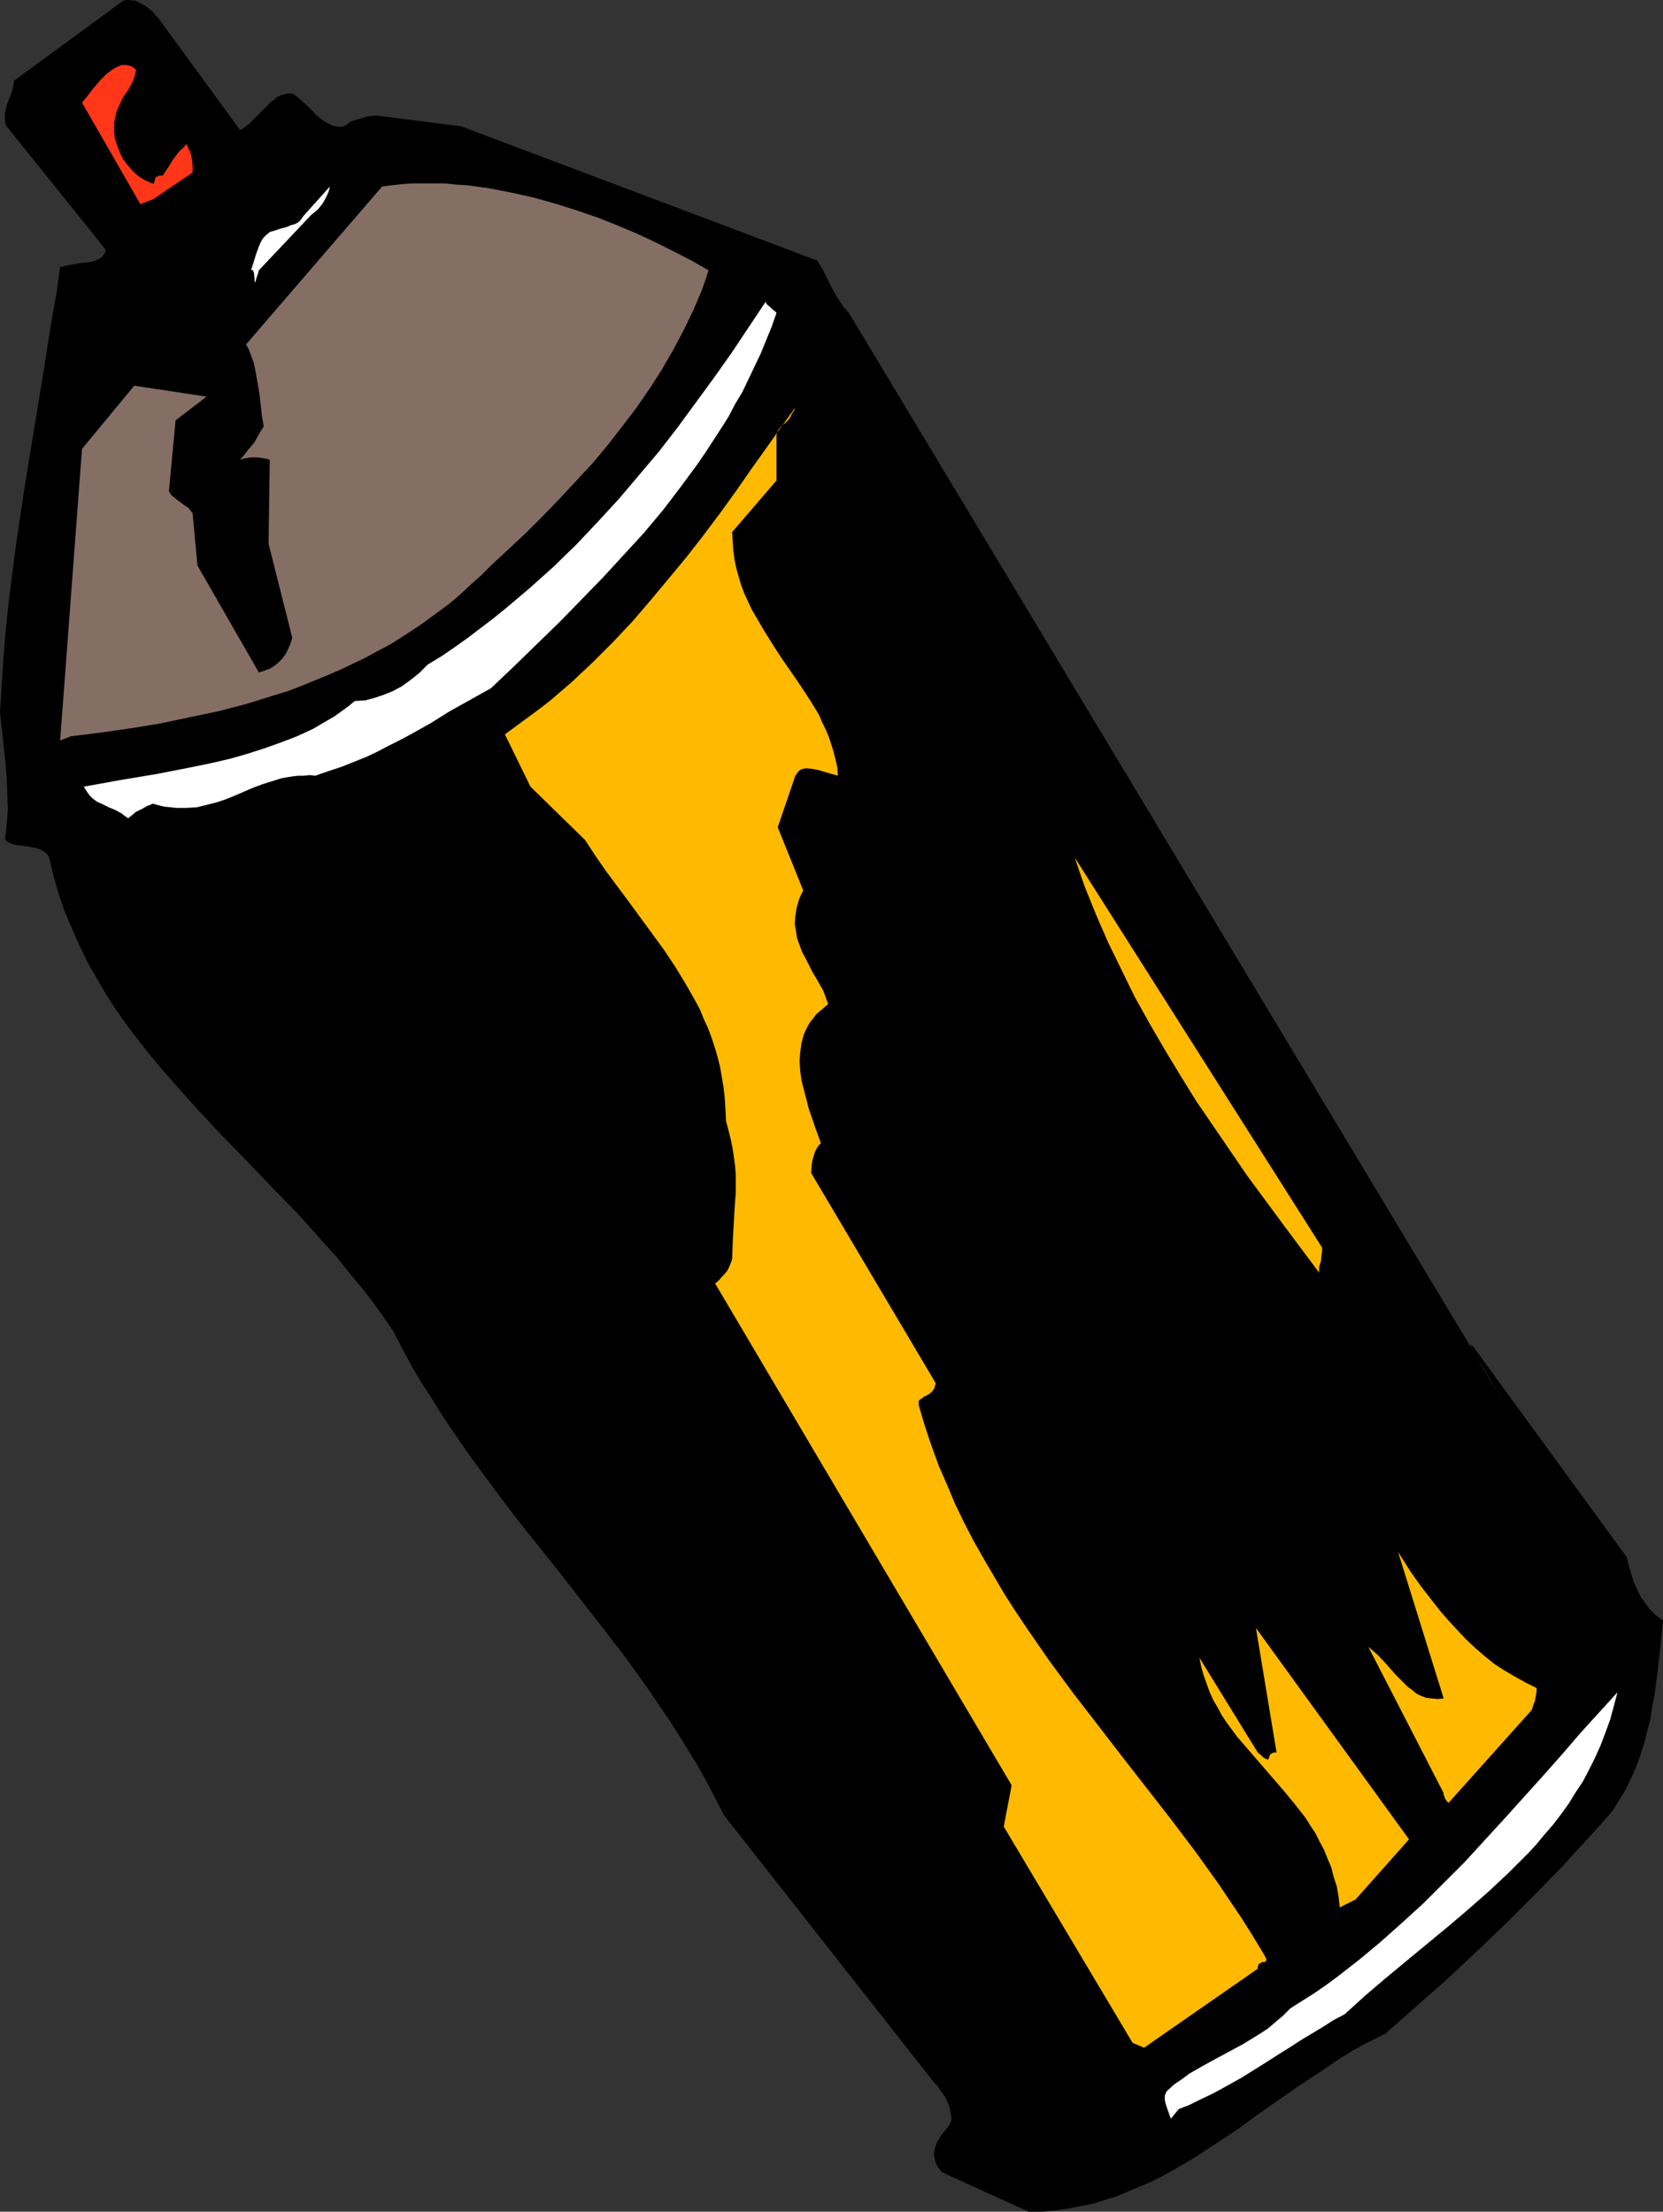
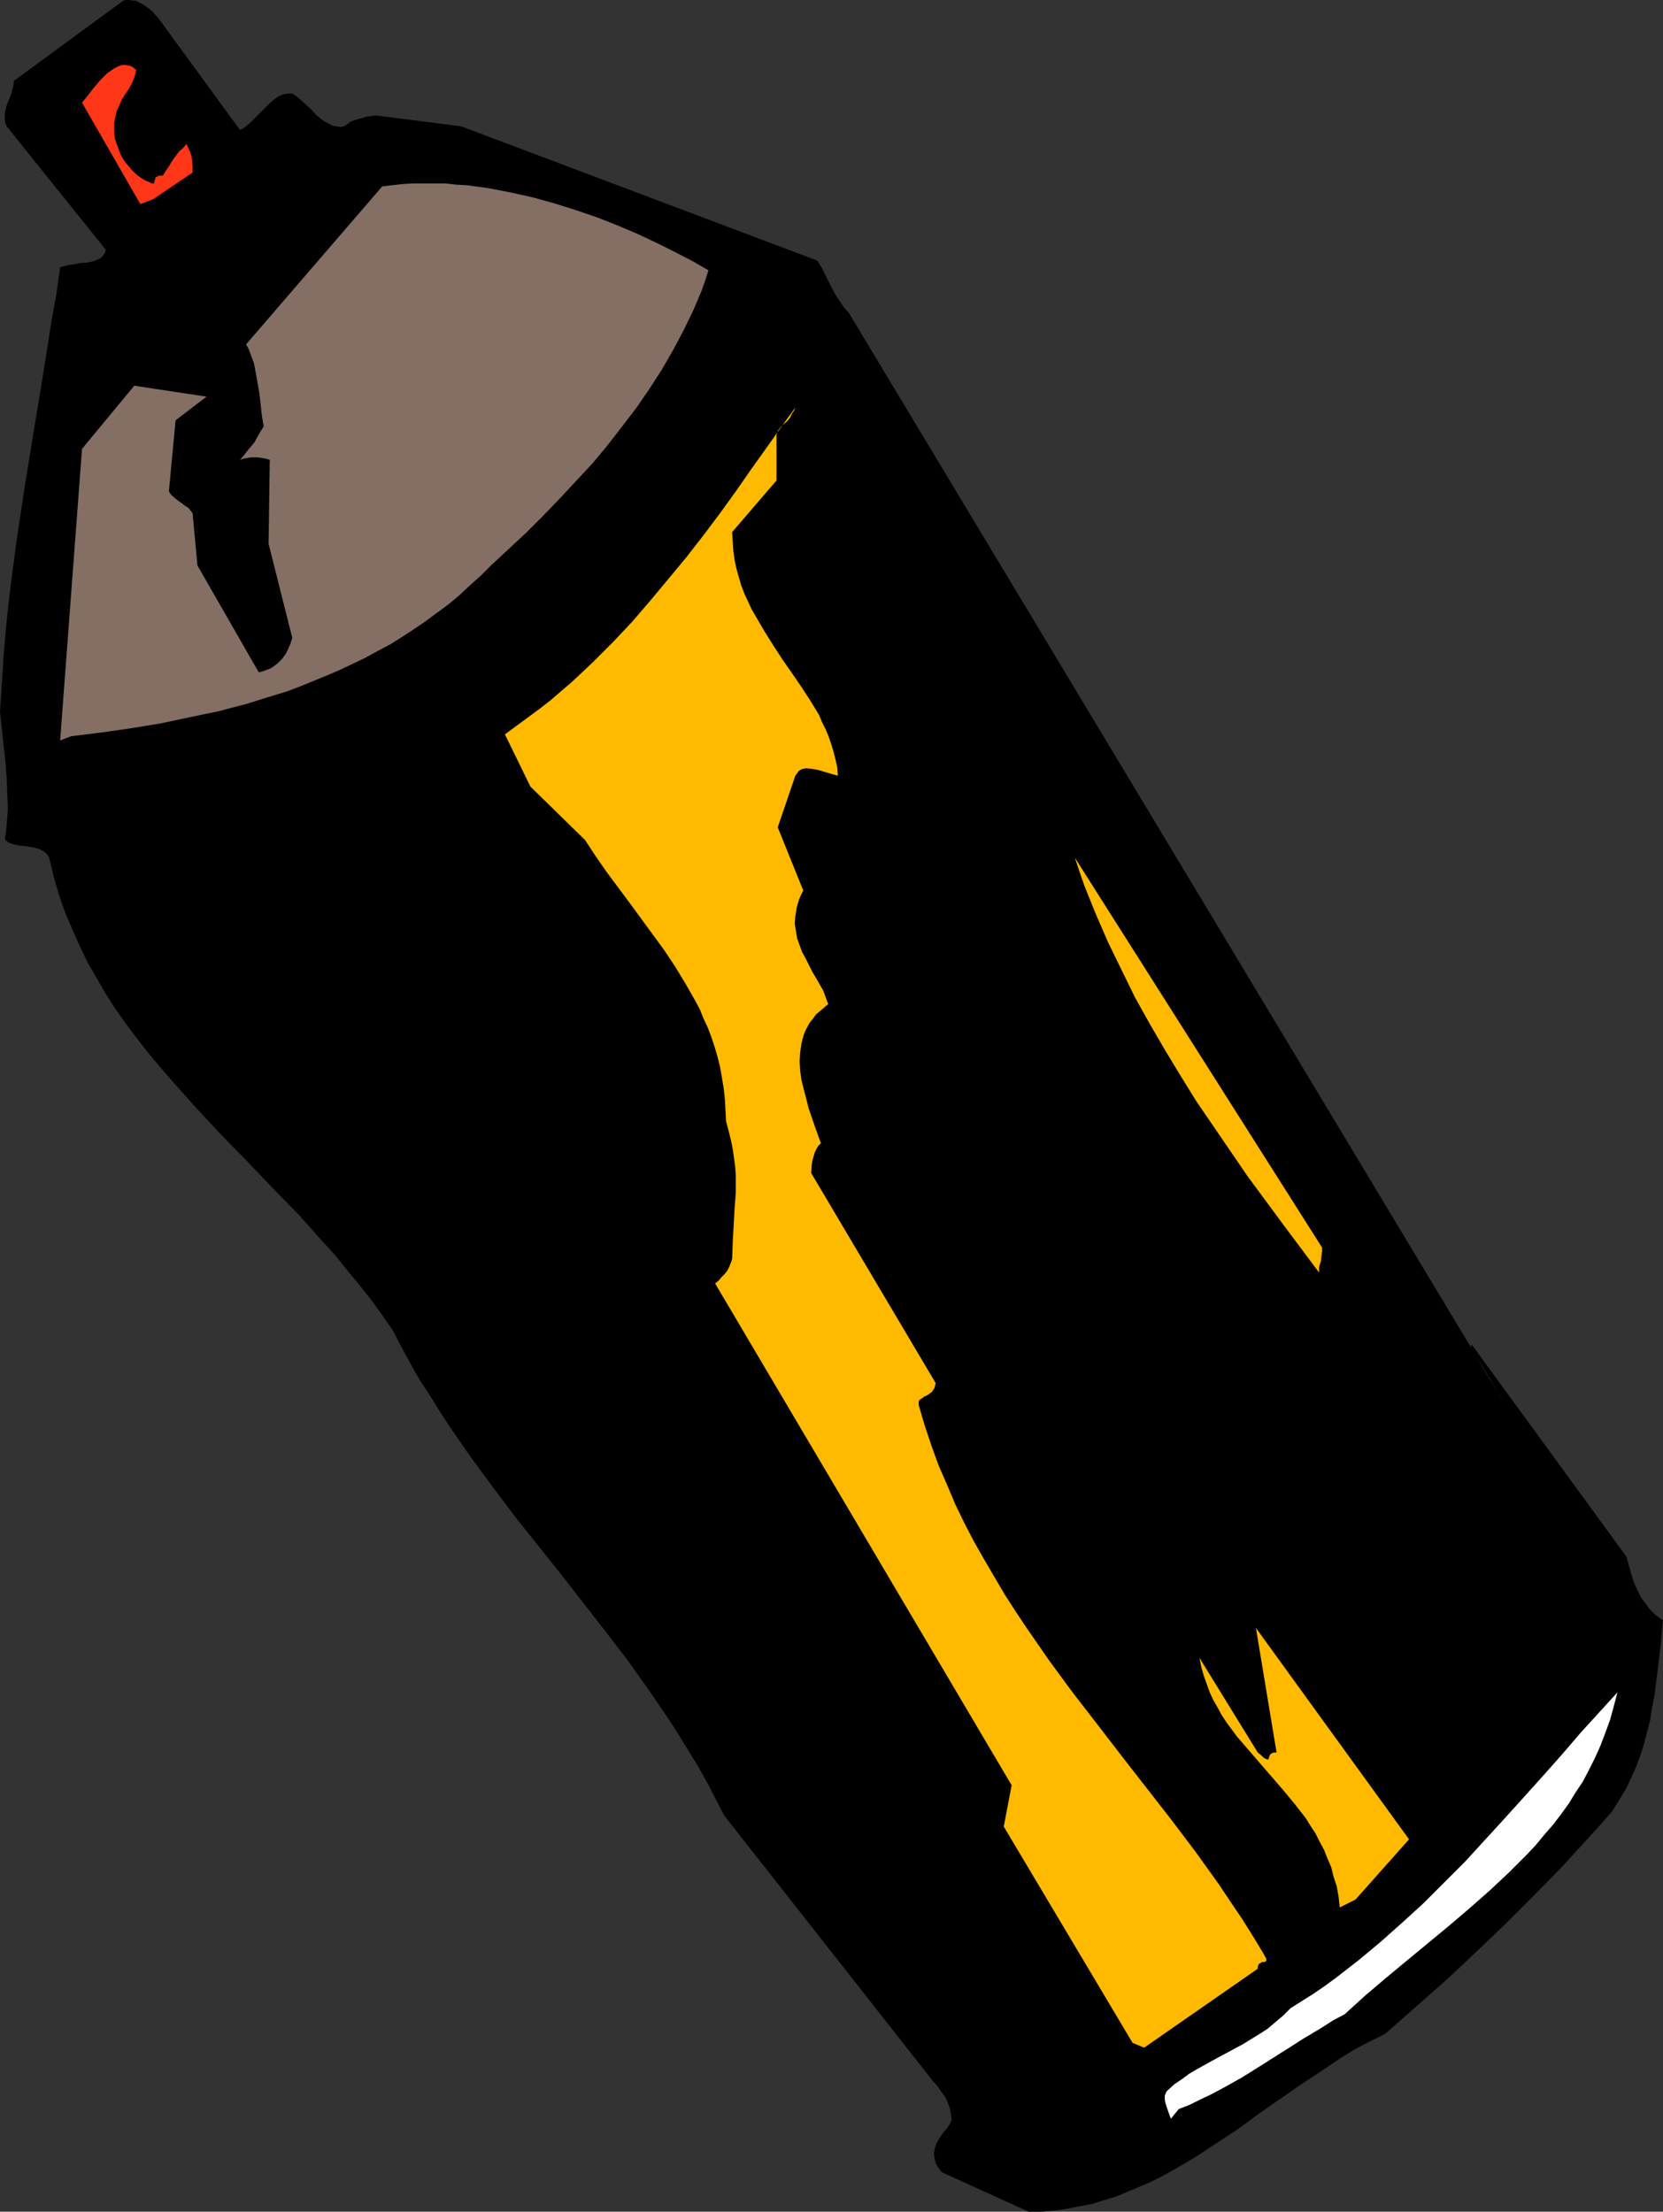
<svg xmlns="http://www.w3.org/2000/svg" xmlns:ns1="http://sodipodi.sourceforge.net/DTD/sodipodi-0.dtd" xmlns:ns2="http://www.inkscape.org/namespaces/inkscape" version="1.0" width="117.024mm" height="155.668mm" id="svg10" ns1:docname="Aerosol Hairspray 04.wmf">
  <rect width="100%" height="100%" fill="#333333" stroke="none" />
  <ns1:namedview id="namedview10" pagecolor="#ffffff" bordercolor="#000000" borderopacity="0.25" ns2:showpageshadow="2" ns2:pageopacity="0.0" ns2:pagecheckerboard="0" ns2:deskcolor="#d1d1d1" ns2:document-units="mm" />
  <defs id="defs1">
    <pattern id="WMFhbasepattern" patternUnits="userSpaceOnUse" width="6" height="6" x="0" y="0" />
  </defs>
  <path style="fill:#000000;fill-opacity:1;fill-rule:evenodd;stroke:none" d="m 273.587,588.353 h 3.555 l 3.394,-0.323 3.394,-0.485 3.232,-0.646 3.394,-0.646 3.07,-0.97 3.232,-0.97 3.07,-1.293 3.07,-1.293 3.07,-1.293 2.909,-1.454 2.909,-1.616 5.818,-3.393 5.656,-3.717 5.656,-3.717 5.494,-4.04 11.15,-7.756 5.656,-3.717 5.494,-3.717 2.909,-1.778 2.909,-1.616 2.909,-1.454 2.909,-1.454 8.242,-7.272 8.242,-7.272 7.918,-7.433 7.757,-7.433 7.434,-7.433 7.272,-7.433 6.949,-7.595 3.394,-3.717 3.232,-3.717 1.778,-2.909 1.778,-2.909 1.454,-3.07 1.293,-2.909 1.131,-3.07 0.97,-3.07 0.808,-3.232 0.808,-3.07 0.485,-3.232 0.646,-3.232 0.808,-6.464 0.808,-6.787 0.646,-6.787 h -0.162 l -0.323,-0.162 -0.323,-0.323 -1.131,-0.808 -0.97,-0.97 -0.808,-0.808 -0.646,-0.97 -1.454,-1.939 -0.97,-1.939 -0.97,-2.101 -0.646,-2.101 -0.646,-2.262 -0.646,-2.424 -40.885,-56.072 -0.323,-0.323 h -0.162 v 0.162 0.323 l 0.162,0.323 0.162,0.485 0.646,0.97 0.646,1.131 0.808,1.454 0.808,1.454 1.778,2.909 0.808,1.293 0.808,1.293 0.646,0.97 0.323,0.485 0.162,0.485 0.323,0.485 0.162,0.162 -173.719,-288.925 -1.293,-1.454 -1.131,-1.616 -1.131,-1.778 -0.97,-1.778 -1.778,-3.555 -0.97,-1.939 -1.131,-1.778 -94.697,-35.712 -22.785,-2.909 -1.131,0.162 -1.131,0.162 -1.131,0.323 -1.131,0.323 -1.131,0.323 -1.131,0.485 -0.808,0.646 -0.808,0.485 -0.97,0.162 -1.131,-0.162 -0.97,-0.162 -0.808,-0.485 -0.97,-0.485 -0.808,-0.485 -1.778,-1.454 -1.454,-1.616 -1.616,-1.454 -1.616,-1.454 -0.808,-0.646 -0.808,-0.485 h -1.131 l -0.97,0.162 -0.97,0.323 -0.97,0.485 -0.808,0.646 -0.808,0.646 -1.616,1.616 -1.616,1.616 -1.616,1.616 -0.808,0.808 -0.808,0.646 -0.808,0.646 -0.97,0.485 L 42.016,4.686 41.369,4.04 40.561,3.07 39.592,2.262 38.461,1.454 37.329,0.808 36.037,0.162 H 35.229 L 34.421,0 H 33.613 L 32.805,0.162 3.717,21.492 3.555,22.784 3.232,24.077 2.747,25.693 2.424,26.339 2.101,27.147 1.616,28.602 1.293,30.218 v 0.97 0.808 l 0.162,0.808 0.323,0.808 26.341,32.803 -0.162,0.808 -0.485,0.646 -0.485,0.646 -0.646,0.323 -0.646,0.323 -0.808,0.323 -1.454,0.323 -1.939,0.162 -1.778,0.323 -1.939,0.323 -1.778,0.485 -0.97,6.948 -1.293,7.11 -2.262,14.382 -2.424,14.705 -2.424,14.866 -2.262,15.028 -0.97,7.433 -0.97,7.595 -0.808,7.595 -0.646,7.595 L 0.485,181.952 0,189.385 l 0.97,9.049 0.485,4.363 0.323,4.201 0.162,4.201 0.162,4.04 -0.323,4.04 -0.162,1.939 -0.323,1.939 0.323,0.485 0.646,0.485 0.485,0.162 0.808,0.323 1.616,0.323 1.778,0.162 1.778,0.323 0.808,0.162 0.97,0.323 0.646,0.323 0.808,0.485 0.646,0.646 0.485,0.808 1.131,4.848 1.454,5.009 1.616,4.686 1.939,4.525 1.939,4.363 2.101,4.363 2.424,4.201 2.424,4.201 2.586,4.04 2.747,3.878 2.909,3.878 2.909,3.717 3.07,3.717 3.232,3.717 6.464,7.272 6.626,7.11 6.949,7.11 6.787,7.11 6.949,7.11 6.626,7.433 3.394,3.717 3.07,3.878 3.232,3.878 3.07,3.878 2.909,4.04 2.909,4.201 2.262,4.363 2.424,4.525 2.424,4.201 2.747,4.201 2.586,4.201 2.747,4.201 5.494,7.918 5.818,7.918 5.818,7.756 12.12,15.19 11.958,15.351 5.818,7.595 5.656,7.918 5.494,8.08 2.586,4.04 2.586,4.201 2.586,4.201 2.424,4.363 2.262,4.363 2.262,4.363 55.752,70.939 0.808,0.808 0.646,0.97 0.808,1.131 0.808,1.131 0.646,1.454 0.485,1.293 0.323,1.616 0.162,1.616 -0.485,1.131 -0.646,0.97 -1.454,1.778 -0.646,0.97 -0.646,1.131 -0.485,1.293 -0.162,0.808 -0.162,0.808 0.162,1.293 0.323,1.293 0.323,0.646 0.323,0.485 0.485,0.646 0.485,0.646 z m 159.014,-174.195 -0.323,0.323 -0.162,0.162 0.323,-0.323 z" id="path1" />
  <path style="fill:#ffffff;fill-opacity:1;fill-rule:evenodd;stroke:none" d="m 313.502,561.044 2.909,-1.131 2.909,-1.454 2.747,-1.293 2.747,-1.454 5.494,-3.07 5.171,-3.232 5.333,-3.393 2.586,-1.616 2.747,-1.778 5.656,-3.393 2.747,-1.778 3.07,-1.616 5.333,-4.848 5.494,-4.686 5.656,-4.686 11.15,-9.211 5.494,-4.686 5.333,-4.686 5.171,-4.848 2.424,-2.424 2.586,-2.585 2.262,-2.424 2.262,-2.747 2.262,-2.585 2.101,-2.747 2.101,-2.909 1.778,-2.909 1.939,-2.909 1.616,-3.07 1.616,-3.232 1.454,-3.232 1.293,-3.393 1.293,-3.555 0.97,-3.555 0.97,-3.717 -4.848,5.332 -5.01,5.494 -4.848,5.656 -5.01,5.656 -10.342,11.473 -5.333,5.817 -5.171,5.656 -5.494,5.494 -5.494,5.494 -5.656,5.171 -5.818,5.171 -5.818,4.848 -5.818,4.525 -3.07,2.262 -3.07,2.101 -3.07,1.939 -3.07,1.939 -1.939,1.939 -2.101,1.778 -2.101,1.778 -2.262,1.454 -2.101,1.293 -2.101,1.293 -4.202,2.262 -4.202,2.262 -4.04,2.262 -1.939,1.131 -1.939,1.454 -1.939,1.293 -1.778,1.616 -0.323,0.323 -0.162,0.323 -0.323,0.808 v 0.97 l 0.162,0.97 0.323,0.97 0.323,0.97 0.808,2.262 z" id="path2" />
  <path style="fill:#ffba00;fill-opacity:1;fill-rule:evenodd;stroke:none" d="m 304.291,544.724 30.219,-21.007 v -0.485 l 0.162,-0.485 0.162,-0.323 0.323,-0.162 0.485,-0.323 h 0.646 l 0.323,-0.162 0.162,-0.162 v -0.323 -0.323 l -0.323,-0.485 -0.323,-0.646 -0.485,-0.808 -2.747,-4.525 -2.747,-4.363 -3.07,-4.525 -2.909,-4.363 -6.141,-8.564 -6.464,-8.564 -13.09,-16.805 -6.464,-8.403 -6.626,-8.564 -6.302,-8.564 -6.141,-8.888 -2.909,-4.363 -2.909,-4.525 -2.747,-4.686 -2.747,-4.686 -2.747,-4.848 -2.424,-4.686 -2.424,-5.009 -2.101,-5.009 -2.262,-5.171 -1.939,-5.333 -1.778,-5.333 -1.616,-5.494 v -0.485 -0.485 l 0.162,-0.323 0.162,-0.162 0.808,-0.485 0.323,-0.323 0.485,-0.162 0.808,-0.485 0.808,-0.646 0.323,-0.485 0.323,-0.485 0.162,-0.646 0.162,-0.646 -33.128,-55.911 0.162,-2.262 0.162,-0.97 0.323,-1.131 0.323,-1.131 0.485,-0.97 0.485,-0.808 0.646,-0.646 -0.808,-2.262 -0.808,-2.262 -1.616,-4.686 -0.646,-2.585 -0.646,-2.424 -0.646,-2.585 -0.323,-2.424 -0.162,-2.585 0.162,-2.424 0.323,-2.262 0.323,-1.293 0.323,-1.131 0.485,-1.131 0.485,-0.97 0.646,-1.131 0.808,-0.97 0.808,-1.131 0.97,-0.808 1.131,-0.97 1.131,-0.97 -0.646,-1.778 -0.646,-1.778 -1.939,-3.393 -0.97,-1.616 -1.778,-3.555 -0.97,-1.778 -0.646,-1.778 -0.646,-1.778 -0.323,-1.939 -0.323,-1.939 0.162,-2.101 0.162,-0.97 0.162,-1.131 0.323,-1.131 0.323,-1.131 0.485,-1.131 0.646,-1.293 -6.787,-16.805 4.686,-13.735 0.485,-0.646 0.323,-0.485 0.646,-0.485 0.485,-0.162 0.646,-0.162 h 0.646 l 1.454,0.162 1.616,0.323 1.616,0.485 1.616,0.485 1.778,0.485 -0.162,-2.262 -0.485,-2.101 -0.485,-1.939 -0.646,-2.101 -0.646,-1.939 -0.808,-1.939 -0.97,-1.939 -0.808,-1.939 -2.262,-3.717 -2.424,-3.717 -2.424,-3.555 -2.586,-3.717 -2.424,-3.717 -2.424,-3.878 -2.262,-3.878 -1.131,-1.939 -0.97,-2.101 -0.97,-2.101 -0.808,-2.101 -0.646,-2.262 -0.646,-2.262 -0.485,-2.262 -0.323,-2.424 -0.162,-2.424 -0.162,-2.585 11.797,-13.735 v -11.473 -0.646 l 0.162,-0.485 0.323,-0.808 0.646,-0.808 0.646,-0.646 0.97,-0.808 0.808,-0.97 0.646,-1.293 0.485,-0.646 0.323,-0.808 -3.878,5.333 -1.939,2.747 -1.939,2.747 -4.04,5.656 -4.04,5.817 -4.202,5.817 -4.363,5.817 -4.525,5.817 -4.686,5.656 -4.848,5.817 -4.848,5.656 -5.171,5.494 -5.333,5.333 -5.494,5.171 -5.818,5.009 -2.909,2.262 -3.07,2.262 -3.07,2.262 -3.07,2.262 6.787,13.897 14.544,14.22 2.747,4.201 2.909,4.201 6.141,8.241 6.141,8.403 3.07,4.201 2.909,4.363 2.747,4.525 2.586,4.525 1.293,2.424 0.97,2.424 1.131,2.424 0.97,2.585 0.808,2.424 0.808,2.747 0.646,2.585 0.485,2.747 0.485,2.909 0.323,2.909 0.162,2.909 0.162,3.07 0.646,2.424 0.646,2.585 0.485,2.424 0.323,2.262 0.323,2.424 0.162,2.262 v 4.525 l -0.323,4.363 -0.485,8.726 -0.162,4.525 -0.162,0.646 -0.323,0.808 -0.323,0.808 -0.485,0.97 -0.646,0.808 -0.808,0.808 -0.808,0.97 -0.97,0.808 78.86,133.474 -2.101,10.988 34.259,57.526 z" id="path3" />
  <path style="fill:#ffba00;fill-opacity:1;fill-rule:evenodd;stroke:none" d="m 360.528,505.295 14.221,-15.998 -40.723,-56.234 5.494,33.126 h -0.646 l -0.485,0.162 -0.323,0.162 -0.323,0.323 -0.162,0.485 -0.162,0.485 v 0.162 h -0.162 l -0.162,0.162 -0.162,-0.162 -0.485,-0.162 -0.485,-0.323 -0.646,-0.646 -0.808,-0.646 -15.514,-25.208 0.485,2.424 0.646,2.262 0.808,2.262 0.808,2.262 0.97,2.101 1.131,1.939 1.131,2.101 1.293,1.939 2.747,3.717 3.07,3.555 3.07,3.555 3.07,3.555 3.07,3.555 3.07,3.717 2.909,3.717 1.293,2.101 1.293,1.939 1.131,2.262 1.131,2.101 0.97,2.424 0.97,2.262 0.646,2.585 0.808,2.424 0.485,2.747 0.323,2.909 z" id="path4" />
-   <path style="fill:#ffba00;fill-opacity:1;fill-rule:evenodd;stroke:none" d="m 385.253,479.602 22.139,-24.723 0.162,-0.485 0.162,-0.485 0.162,-0.646 0.323,-0.646 0.323,-1.778 0.162,-0.97 v -0.808 l -2.909,-1.454 -2.909,-1.616 -2.747,-1.616 -2.747,-1.778 -2.586,-2.101 -2.424,-2.101 -2.424,-2.262 -2.262,-2.424 -2.262,-2.424 -2.262,-2.585 -4.04,-5.171 -1.939,-2.585 -1.939,-2.747 -3.394,-5.332 12.12,38.943 -1.616,0.162 -1.616,-0.162 -1.454,-0.162 -1.293,-0.485 -1.293,-0.646 -1.131,-0.97 -1.131,-0.808 -1.131,-1.131 -2.262,-2.262 -2.101,-2.424 -2.424,-2.585 -1.293,-1.131 -1.293,-1.131 20.038,38.943 v 0.323 0.162 l 0.162,0.323 0.162,0.485 0.162,0.323 0.323,0.485 z" id="path5" />
  <path style="fill:#ffba00;fill-opacity:1;fill-rule:evenodd;stroke:none" d="m 350.832,338.533 v -1.454 l 0.485,-1.616 0.162,-1.616 0.162,-0.97 v -0.97 l -65.771,-103.742 1.293,3.878 1.293,3.717 3.07,7.595 3.232,7.433 3.555,7.272 3.555,7.272 3.878,6.948 4.04,6.948 4.202,6.948 4.202,6.787 4.525,6.625 4.525,6.625 4.525,6.625 9.534,12.927 z" id="path6" />
-   <path style="fill:#ffffff;fill-opacity:1;fill-rule:evenodd;stroke:none" d="m 35.713,216.371 0.323,-0.323 0.323,-0.162 0.646,-0.323 0.646,-0.323 1.454,-0.808 1.616,-0.646 1.616,0.485 1.454,0.323 1.616,0.162 1.454,0.162 h 2.747 l 2.747,-0.162 2.586,-0.646 2.586,-0.646 2.424,-0.808 2.424,-0.97 4.848,-2.101 2.586,-0.97 2.586,-0.808 2.586,-0.808 2.909,-0.485 1.454,-0.162 h 1.454 l 1.616,-0.162 1.454,0.162 3.717,-1.293 3.394,-1.131 3.232,-1.293 3.232,-1.293 3.07,-1.454 2.747,-1.454 2.909,-1.454 2.747,-1.454 5.494,-3.07 5.171,-3.232 5.494,-3.07 5.494,-3.07 6.302,-5.979 6.141,-5.979 5.979,-5.817 5.818,-5.979 5.656,-5.817 5.494,-5.979 5.333,-5.817 5.01,-5.979 4.686,-6.14 4.525,-6.14 2.101,-3.07 2.101,-3.232 2.101,-3.232 1.939,-3.07 1.778,-3.393 1.939,-3.232 1.616,-3.393 3.232,-6.787 1.454,-3.555 1.454,-3.555 1.293,-3.717 -0.485,-0.485 -0.485,-0.323 -0.808,-0.808 -0.808,-0.646 -0.323,-0.646 -4.525,6.787 -4.525,6.787 -4.686,6.625 -4.848,6.625 -4.848,6.625 -5.01,6.464 -5.333,6.302 -5.333,6.302 -5.656,6.14 -5.656,5.979 -5.979,5.817 -6.302,5.656 -6.302,5.333 -3.394,2.747 -3.394,2.585 -3.394,2.585 -3.394,2.424 -3.555,2.424 -3.717,2.262 -2.262,2.262 -2.424,1.939 -2.262,1.616 -2.424,1.293 -2.424,0.97 -2.424,0.808 -2.424,0.646 -2.747,0.162 -1.778,1.454 -1.778,1.293 -1.778,1.293 -1.939,1.131 -3.878,2.262 -4.202,1.939 -4.202,1.616 -4.525,1.616 -4.525,1.454 -4.525,1.293 -4.848,1.131 -4.686,0.97 -9.858,1.939 -9.696,1.616 -9.858,1.778 0.485,0.808 0.646,0.97 0.485,0.646 0.646,0.646 1.293,0.97 1.454,0.646 1.616,0.808 1.616,0.646 1.778,0.97 0.808,0.646 0.97,0.646 z" id="path7" />
  <path style="fill:#856e64;fill-opacity:1;fill-rule:evenodd;stroke:none" d="m 18.907,195.848 7.918,-0.97 7.918,-1.131 7.918,-1.293 7.595,-1.616 7.757,-1.616 7.434,-1.939 7.272,-2.262 3.717,-1.131 3.394,-1.293 3.555,-1.454 3.555,-1.454 3.394,-1.454 3.394,-1.616 3.394,-1.616 3.232,-1.778 3.394,-1.778 3.07,-1.939 3.232,-2.101 3.07,-2.101 6.141,-4.525 2.909,-2.424 2.747,-2.585 2.909,-2.585 2.747,-2.747 4.686,-4.363 4.686,-4.363 4.525,-4.525 4.363,-4.525 4.363,-4.686 4.363,-4.686 4.04,-4.848 3.878,-5.009 3.717,-4.848 3.555,-5.171 3.232,-5.009 3.07,-5.333 2.747,-5.171 2.586,-5.333 2.262,-5.333 0.97,-2.747 0.808,-2.585 -4.202,-2.424 -4.686,-2.424 -4.848,-2.424 -5.171,-2.424 -5.333,-2.262 -5.333,-2.101 -5.656,-1.939 -5.656,-1.778 -5.818,-1.616 -5.818,-1.293 -5.818,-1.131 -5.818,-0.808 -2.909,-0.162 -2.909,-0.323 h -2.909 -2.909 -2.747 l -2.747,0.162 -2.909,0.323 -2.586,0.323 -36.198,42.014 0.646,1.131 0.485,1.293 0.97,2.585 0.485,2.585 0.485,2.747 0.485,2.747 0.323,2.909 0.323,2.909 0.485,2.909 -1.293,2.101 -1.131,2.101 -0.808,0.97 -0.97,1.131 -0.97,1.293 -1.131,1.293 0.97,-0.323 0.97,-0.162 0.97,-0.162 h 0.97 0.808 l 1.131,0.162 0.97,0.162 1.131,0.323 -0.323,22.3 6.302,25.047 -0.485,1.616 -0.646,1.454 -0.646,1.293 -0.97,1.293 -1.131,1.131 -0.646,0.485 -0.646,0.485 -0.808,0.485 -0.97,0.323 -0.808,0.323 -1.131,0.323 -16.322,-28.44 -1.293,-13.897 -0.485,-0.646 -0.646,-0.808 -0.808,-0.485 -0.808,-0.646 -0.97,-0.646 -0.97,-0.808 -0.97,-0.808 -0.646,-0.97 1.778,-18.906 8.242,-6.302 -19.23,-2.909 -13.898,16.805 -5.818,77.564 z" id="path8" />
-   <path style="fill:#ffffff;fill-opacity:1;fill-rule:evenodd;stroke:none" d="m 68.841,71.908 13.898,-14.705 0.808,-0.646 0.97,-0.808 0.646,-0.808 0.646,-0.808 0.646,-1.131 0.485,-0.97 0.485,-1.131 0.323,-1.293 -7.11,7.918 -0.646,0.97 -0.646,0.646 -0.97,0.485 -1.131,0.323 -1.131,0.485 -1.293,0.323 -1.454,0.485 -1.616,0.485 -0.97,0.808 -0.808,0.808 -0.646,1.131 -0.485,1.131 -0.485,1.293 -0.485,1.454 -0.485,1.616 -0.323,0.97 -0.323,0.97 0.323,-0.162 0.162,0.162 0.162,0.323 0.162,0.323 0.162,1.778 v 0.485 0.162 l 0.162,0.162 v -0.162 l 0.162,-0.323 0.162,-0.646 0.162,-0.485 0.162,-0.485 0.162,-0.485 z" id="path9" />
  <path style="fill:#ff3617;fill-opacity:1;fill-rule:evenodd;stroke:none" d="m 40.723,53.002 10.504,-7.11 v -1.616 l -0.162,-1.939 -0.162,-0.808 -0.323,-1.131 -0.485,-0.97 -0.485,-1.131 -0.97,1.131 -0.97,0.808 -1.454,1.939 -0.646,0.97 -0.646,1.131 -0.808,1.131 -0.808,1.293 h -0.808 l -0.485,0.162 -0.323,0.162 -0.323,0.162 -0.162,0.646 -0.162,0.485 v 0.323 l -0.162,0.162 H 40.723 40.4 L 40.077,48.639 39.43,48.316 38.622,47.993 37.814,47.508 36.845,46.861 36.037,46.215 35.067,45.246 34.259,44.276 33.451,43.306 32.643,42.175 31.997,40.883 31.512,39.59 31.027,38.297 30.542,36.843 30.381,35.388 v -1.454 -1.454 l 0.323,-1.454 0.323,-1.454 0.808,-1.778 0.646,-1.454 0.808,-1.293 0.808,-1.131 0.646,-1.131 0.646,-1.293 0.485,-1.293 0.162,-0.808 0.162,-0.808 -0.97,-0.808 -0.808,-0.323 -0.97,-0.162 H 32.481 l -0.97,0.323 -0.97,0.485 -0.97,0.646 -1.131,0.808 -0.808,0.808 -0.97,0.97 -1.778,2.101 -1.616,2.101 -0.808,0.97 -0.646,0.808 15.514,26.986 z" id="path10" />
</svg>